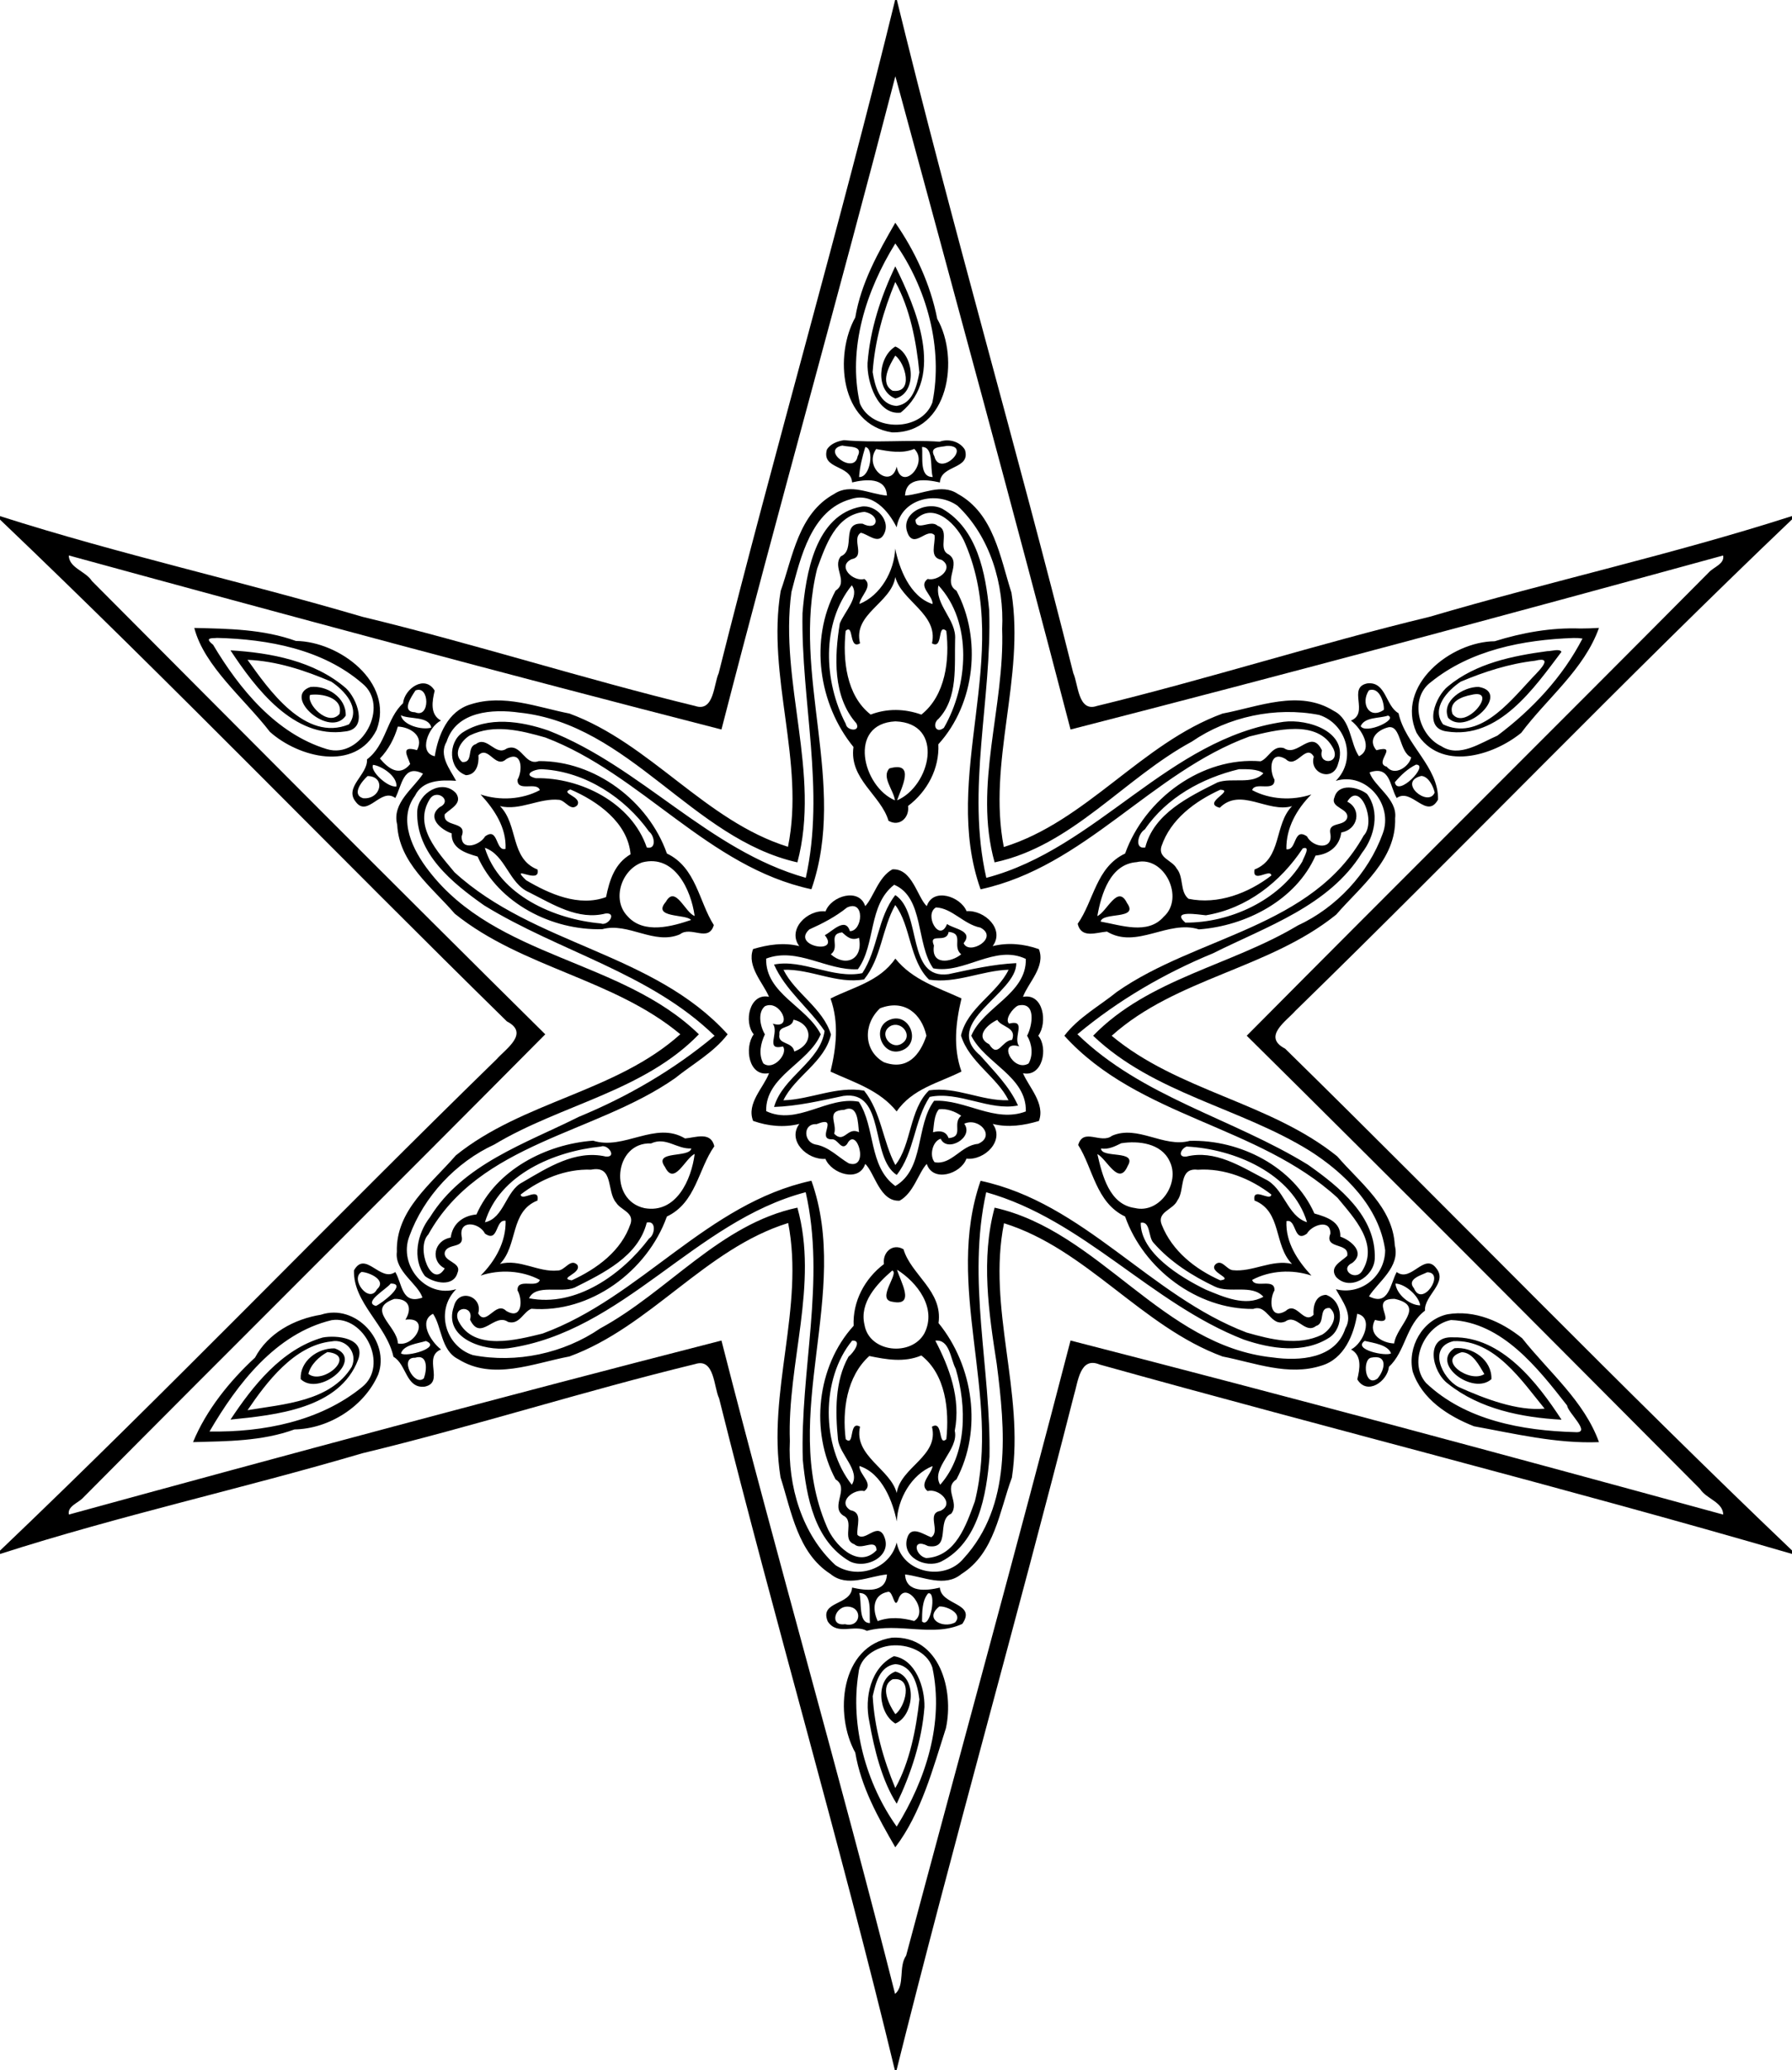
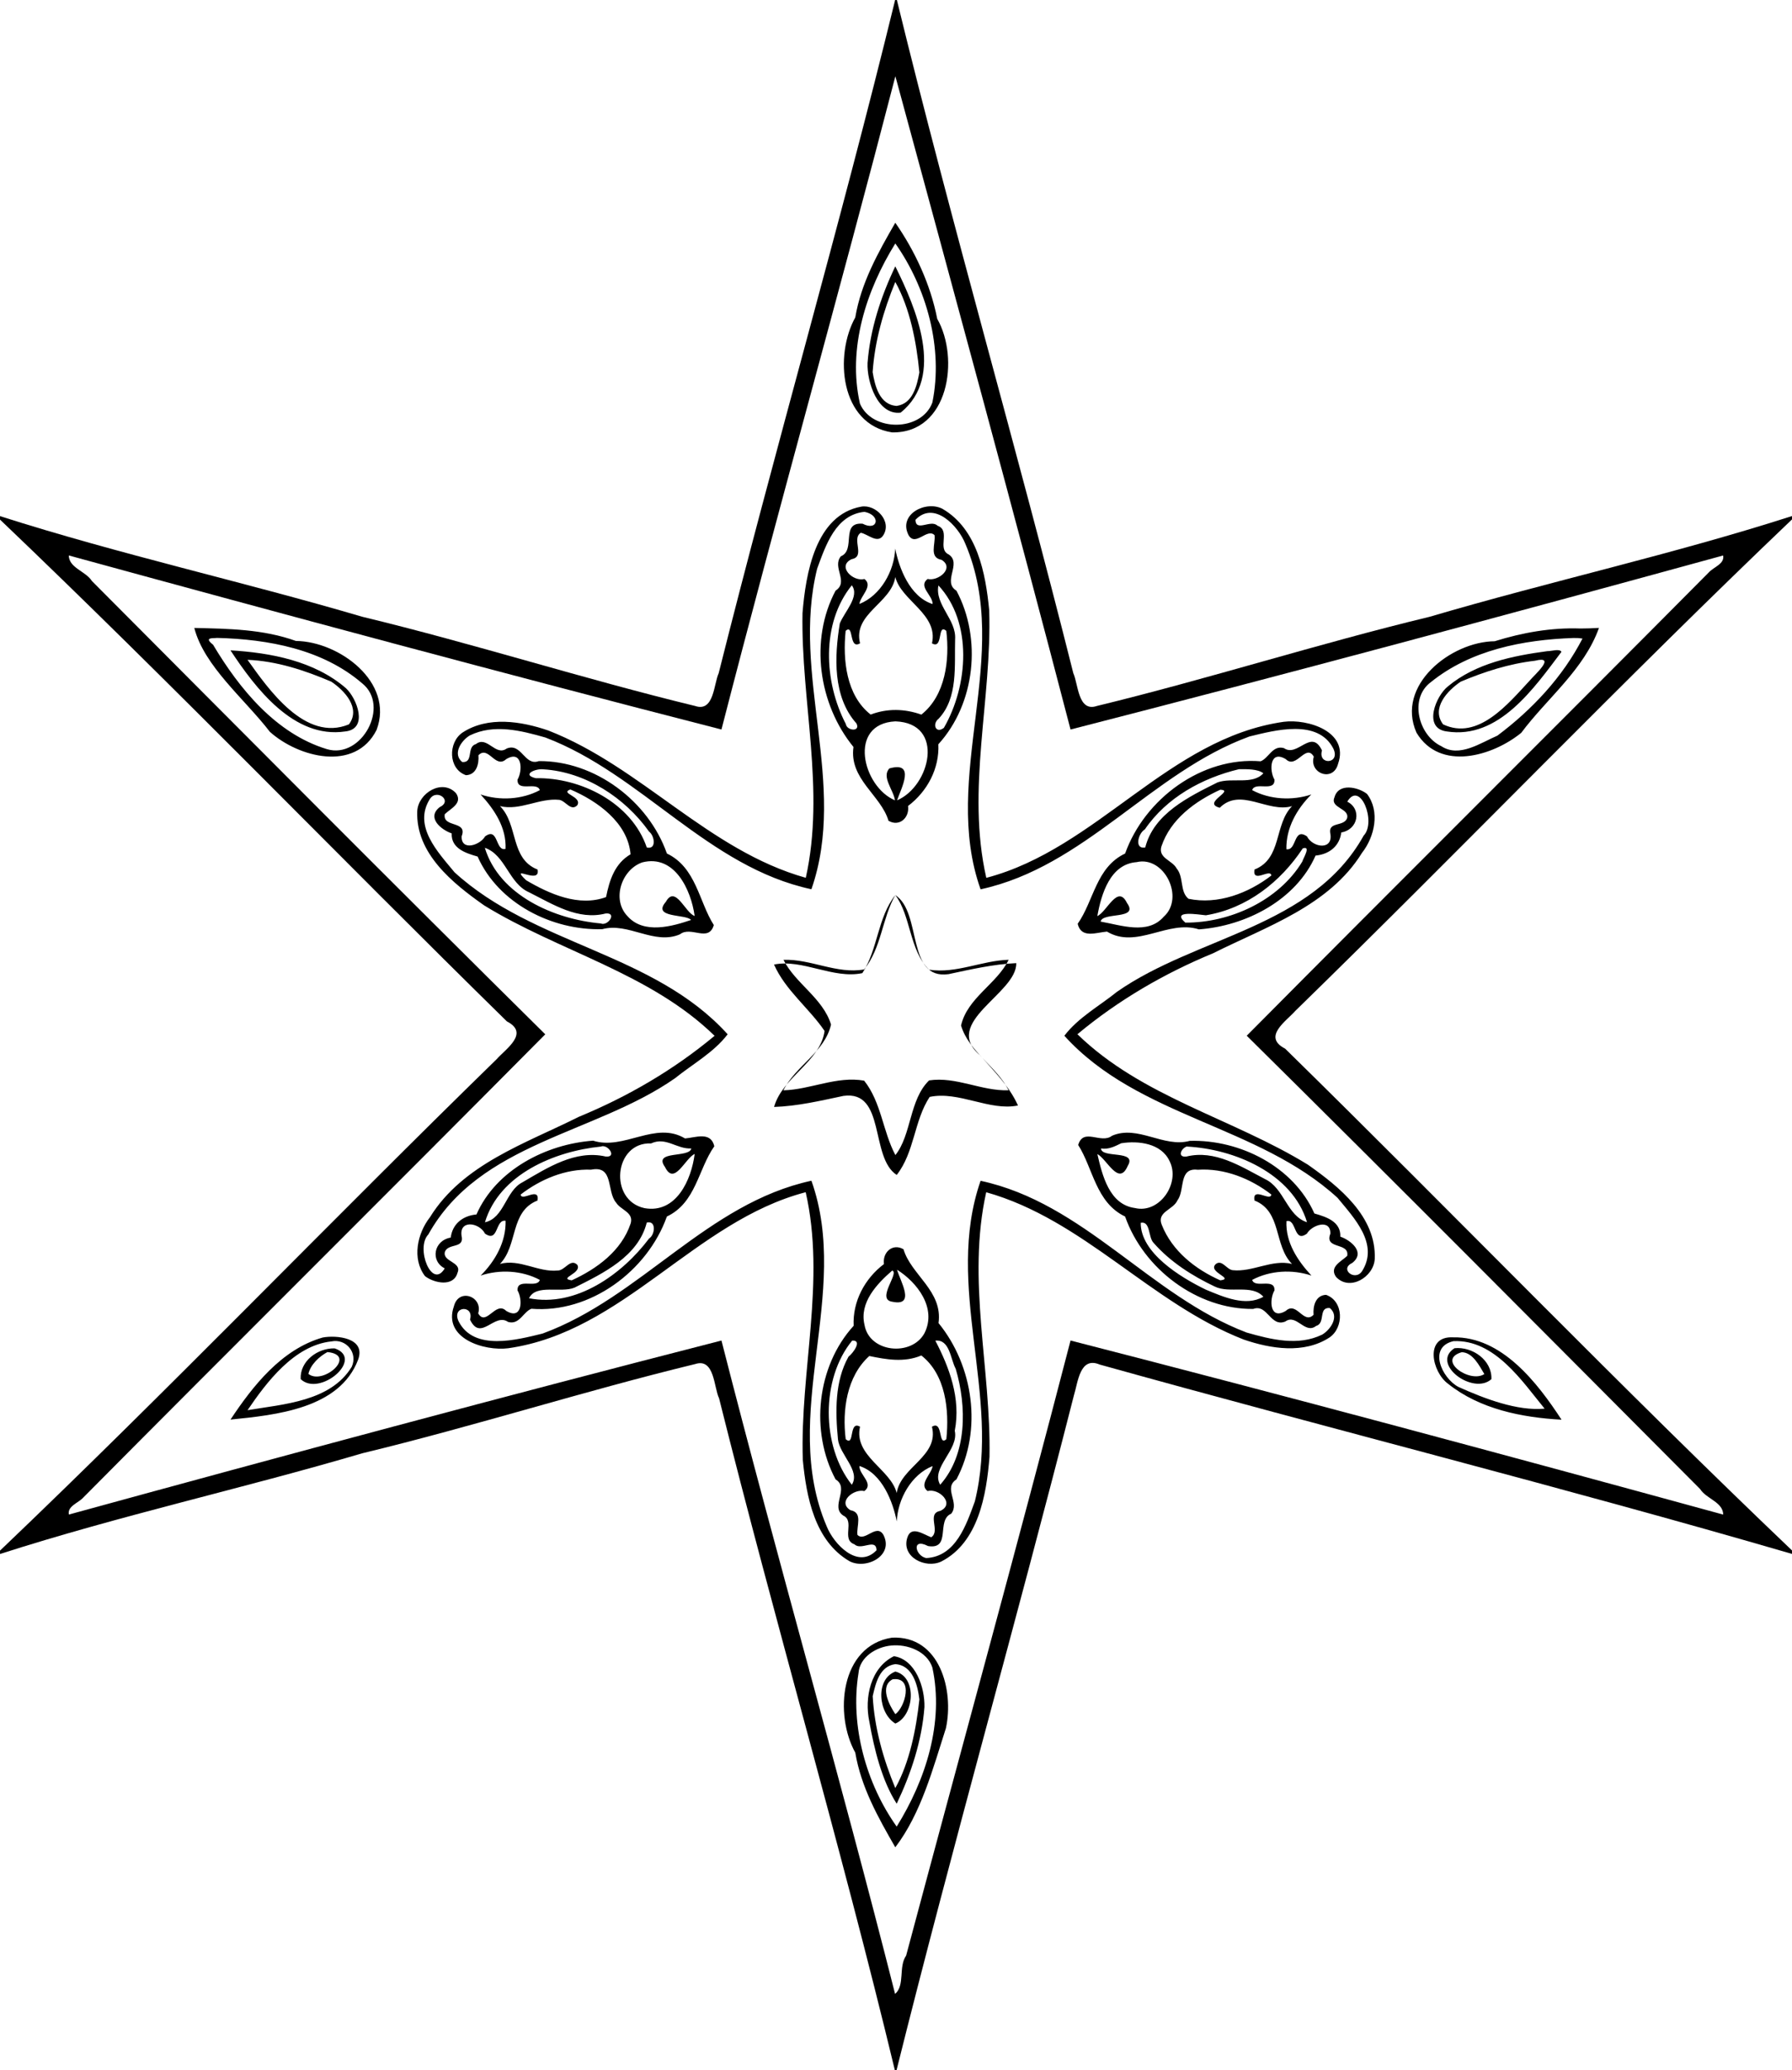
<svg xmlns="http://www.w3.org/2000/svg" width="943pt" height="1452" viewBox="0 0 943 1089">
  <path d="M471.04 0h.92c28.96 118.59 63.14 235.72 92.85 354.17 2.62 5.68 2.43 20.61 12.39 17.23 58.8-14.28 116.35-32.75 175.14-46.93 63.24-18.63 127.84-32.79 190.66-52.99v1.77c-88.5 84.38-173.58 172.97-261.29 258.48-5.03 5.66-17.5 13.71-5.43 19.95 89.3 87.57 176.35 177.81 266.72 263.97v1.83c-120.85-35.2-242.99-65.78-364.31-99.62-10.49-4.44-11.41 9.34-13.58 16.26C534.92 852.71 501.4 970.45 471.8 1089h-.92c-28.53-118.41-62.96-235.18-92.48-353.38-2.8-5.73-2.33-21.39-12.6-18.02-58.81 14.28-116.35 32.75-175.14 46.93C127.42 783.16 62.82 797.32 0 817.52v-1.77c88.5-84.38 173.58-172.97 261.29-258.48 5.03-5.66 17.49-13.71 5.43-19.95C177.42 449.74 90.36 359.51 0 273.34v-1.82c62.85 20.1 127.41 34.34 190.66 52.95 58.79 14.18 116.33 32.65 175.14 46.93 9.96 3.38 9.77-11.55 12.39-17.23C407.9 235.72 442.08 118.59 471.04 0m.13 40.1c-29.6 114.37-61.98 228.9-91.52 343.68-114.58-29.41-229.44-60.35-343.45-91.57.07 6.58 8.92 8.27 12.16 13.44 79.35 79.67 158.6 159.42 238.57 238.48-80.78 81.42-162.27 162.24-243.08 243.67-2.55 2.88-8.52 4.52-7.61 8.97 113.76-31.21 228.89-62.18 343.41-91.55 29.31 114.81 62.31 229.01 91.37 343.75 5.34-4.66 1.66-14.17 5.81-20.18 28.83-107.87 58.48-215.46 86.52-323.57 114.58 29.41 229.44 60.35 343.45 91.57-.07-6.59-8.92-8.28-12.16-13.44-79.35-79.67-158.6-159.42-238.57-238.48 80.78-81.42 162.27-162.24 243.08-243.67 2.54-2.88 8.51-4.53 7.61-8.97-113.76 31.21-228.89 62.18-343.41 91.55-29.81-114.45-61.56-230.81-92.18-343.68z" />
  <path d="M471.13 117.18c10.21 14.65 18.53 32.37 22.06 50.55 11.83 20.64 6.2 60.23-23.74 59.75-27.44-4.22-30.46-40.62-19.38-60.49 3.05-18.17 12.01-34.14 21.06-49.81m.01 10.9c-15.37 24.75-25.2 55.18-18.62 84.23 6.29 14.98 32.46 14.88 38.12-.57 5.86-28.64-3.11-60.46-19.5-83.66z" />
  <path d="M471.13 140.11c10.67 21.54 26.51 57.92 2.81 76.96-12.03 1.51-17.84-16.13-17.41-26.14 1.35-17.72 6.99-34.85 14.6-50.82m0 8.23c-6.25 15.15-10.82 31.14-11.92 47.43 1.19 7.29 3.68 17.25 12.65 17.77 8.49-1.2 10.63-10.54 11.94-17.6-1.55-16.15-5.01-33.93-12.67-47.6z" />
-   <path d="M471.15 182.3c9.92 4.01 11.69 24.5.01 27.34-10.72-4.11-9.02-22.02-.01-27.34m-.02 4.78c-3.11 5.02-8.35 14.54-1.45 18.47 11.24 1.57 6.8-14.41 1.45-18.47zM444.15 231.56c16.53 1.56 33.91-.33 50.32.81 4.67-1.74 10.78-.13 13.32 4.3 3.11 10.42-12.75 7.72-13.19 17.14-7.15-1.59-17.82-3.1-18.33 6.9 9.09-.58 19.21-6.63 27.77-.87 18.94 10.39 22.25 33.39 28.22 51.97 7.15 44.79-12.69 89.13-4.03 133.79 43.58-13.52 72.36-54.55 115.12-70.21 19.07-3.58 40.28-12.84 58.54-1.39 9.18 4.57 8.58 17.11 13.24 23.84 7.69-3.81 1.45-14.36-4.22-18.77 9.84-3.93-2.11-17.46 8.65-19.56 9.91-1.05 9.47 11.82 16.38 15.7 3.71 16.83 21.19 28.25 20.79 45.44-5.98 10.8-13.87-6.45-21.74-.84-3.74-6.12-3.23-17.34-14.29-13.46 2.31 7.31 14.73 13.88 13.46 24.05.64 21.89-18.13 35.82-31.01 50.75-35.37 28.56-84.27 33.33-118.15 63.75 35.02 29.21 83.23 34.88 118.69 63.42 12.06 14.04 29.31 26.7 30.29 46.84 2.96 11.42-8.87 19.26-13.58 26.82 10.49 5.42 11.18-6.59 14.59-12.79 7.58 5.75 14.53-10.51 20.82-1.99 6.26 7.72-6.47 14.25-5.94 22.31-10.05 7.53-10.25 21.51-18.96 29.51-.8 7.73-11.48 15.23-16.66 6.64 1.3-5.44 2.62-12.49-3.28-15.73 6.51-3.24 12.11-16.86 3.24-18.78-1.75 11.13-6.91 23.74-18.78 27.27-17.48 5.65-35.05-1.47-52.08-4.8-42.68-15.72-71.49-56.55-115.01-70.1-8.94 44.6 10.87 89.05 4.15 133.83-6.58 17.63-9.01 39.7-26.54 50.7-8.8 7.24-19.98 1.37-29.67.24.45 9.78 11.31 8.57 18.31 6.92.62 9.48 19.52 7.92 11.79 19.09-15.38 7.14-33.56-.94-50.21 3.66-6.58-3.64-15.54 2.68-20.57-4.93-4.62-10.94 12.36-8.26 12.8-17.84 7.15 1.59 17.81 3.1 18.33-6.9-9.73.94-20.85 7.02-29.66-.22-17.29-11.04-20.58-32.94-26.33-50.88-7.16-44.79 12.69-89.13 4.03-133.79-43.58 13.52-72.36 54.55-115.12 70.21-19.07 3.58-40.28 12.84-58.54 1.39-9.18-4.57-8.59-17.12-13.24-23.84-7.69 3.8-1.45 14.36 4.22 18.77-9.84 3.93 2.11 17.46-8.65 19.56-9.91 1.05-9.47-11.82-16.38-15.7-3.71-16.83-21.19-28.25-20.79-45.44 5.98-10.8 13.87 6.45 21.74.84 3.74 6.12 3.23 17.33 14.29 13.46-2.31-7.31-14.73-13.89-13.46-24.05-.65-21.89 18.13-35.82 31.01-50.75 35.36-28.56 84.27-33.33 118.15-63.75-35.02-29.21-83.23-34.88-118.69-63.42-12.06-14.04-29.31-26.7-30.29-46.84-2.97-11.42 8.86-19.26 13.58-26.82-10.49-5.42-11.18 6.58-14.59 12.79-7.58-5.75-14.53 10.51-20.82 1.99-6.26-7.72 6.46-14.26 5.94-22.31 10.05-7.53 10.25-21.51 18.96-29.51.79-7.73 11.48-15.24 16.66-6.64-1.31 5.43-2.62 12.49 3.28 15.73-6.51 3.24-12.12 16.86-3.24 18.78 1.75-11.14 6.91-23.74 18.78-27.27 17.48-5.65 35.05 1.46 52.08 4.8 42.68 15.72 71.49 56.55 115.01 70.1 9.1-44.82-11.34-89.65-3.85-134.56 6.4-18.07 9.37-40.8 28.15-51.06 8.55-5.78 18.7.08 27.76.85-.45-9.78-11.31-8.58-18.31-6.92-.57-9.45-16.22-6.64-13.28-17.24 1.85-3.13 5.61-4.45 9.02-4.99m-.93 2.84c-11.53 2.35 6.37 15.69 8.07 5.71 3.08-5.86-4.39-4.77-8.07-5.71m55.12.16c-3.56.79-9.51.25-6.62 5.56 2.72 11.18 20.33-5.89 6.62-5.56m-43 .61c-1.56 5.14-2.91 10.4-3.26 15.79 6.06.36 8.1-15.22 3.26-15.79m29.87-.02c.54 5.21-1.54 15.94 5.63 15.79-1.5-4.59.66-15.88-5.63-15.79m-24.16 1.09c-6.88 9.82 7.98 21.52 10.8 9.23 2.59 13.71 17.17-1.69 9.26-9.3-6.57 2.68-13.33 1.27-20.06.07m-13.57 26.41c-20.48 5.78-26.2 30.52-31.01 48.81-6.49 47.44 15.61 95.37 3.14 142.22-55.3-12.37-88.24-72.73-146.32-78.8-14.03-1.99-33.12-.76-38.26 15.27-4.29 7.24 1.64 14.37 4.98 20.61-7.93-.5-17.63-.46-21.63 7.87-9.26 12.58-1.08 28.82 7.37 39.63 35.58 46.09 101.37 46.38 142.02 85.86-29.09 30-72.69 36.99-107.66 57.99-20.22 9.31-37.17 27.38-44.74 48.37-5.72 15.12 8.56 32.62 24.72 27.72-11.12 10.99-5.86 29.98 8.76 34.69 22.88 4.44 47.76-.87 66.99-14.04 35.62-19.27 63.07-54.93 103.77-63.53 11.31 40.42-5.42 81.73-3.96 122.77-1.15 23.5 6.33 49.15 24.04 65.34 11.84 7.77 28.79 1.82 32.15-11.95 3.09 16.13 25.1 20.55 35.14 8.49 25.67-27.92 21.96-67.83 17.52-102.52-4.24-27.11-8.37-55.34-1.11-82.13 55.3 12.37 88.24 72.73 146.32 78.8 14.03 1.99 33.12.76 38.26-15.27 4.28-7.25-1.65-14.37-4.98-20.61 13.37 3.35 25.83-7 25.92-20.53-3.07-22.66-21.12-40.43-39.47-52.15-36.74-22.88-82.22-30.18-114.21-60.68 29.09-30 72.69-36.99 107.66-57.99 20.22-9.31 37.17-27.38 44.74-48.37 5.72-15.12-8.56-32.62-24.72-27.72 11.12-10.99 5.86-29.99-8.76-34.69-22.88-4.44-47.76.87-66.99 14.04-35.62 19.27-63.07 54.93-103.77 63.53-11.31-40.42 5.42-81.73 3.96-122.77 1.17-23.28-6.23-48.61-23.5-64.87-11.05-7.93-29.6-3.71-32.01 11.37-4.15-8.34-12.6-18.82-24.36-14.76M218.64 363.23c-2.28 3.43-7.64 11.27-.22 11.48 8.03 3.5 7.67-14.54.22-11.48m501.72-.06c-4.54 6.79.13 15.59 7.85 10.26.35-3.18-2.13-12.39-7.85-10.26m-509.44 13.08c1.09 5.23 10.96 7.97 16.03 6.55-1.27-6.29-11.7-4.21-16.03-6.55m519.49.21c-4.63 1.59-12.18.58-14.39 5.57 2.76 4.39 19.83-3.52 14.39-5.57m-521.06 5.78c-1.84 6.28-4.88 12.05-9.42 16.8 4.24 5.07 10.2 9.94 15.92 2.9-1.37-4.3-5.37-9.85 3.6-7.31 3.99-7.58-3.78-12.19-10.1-12.39m521.38.34c-5.91 1.36-11.25 6.41-6.45 12.09 12.36-3.19-1.82 6.75 5.47 8.68 4.24 5.4 11.97-.34 12.85-4.95-6.36-2.83-5.25-16.84-11.87-15.82m-534.38 19.79c-1.93 2.95 7.51 12.04 12.27 11.39.44-5.56-7.89-10.85-12.27-11.39m548.75-.1c-4.37 2.16-7.98 5.55-11.08 9.25 1.35 8.15 18.46-9.45 11.08-9.25m-551.66 5.99c-2.83 2.53-8.67 9.63-2.44 11.66 9.48.91 12.29-11.5 2.44-11.66m554.47-.05c-12.86 3.15 3.76 16.87 7.06 8.72-.75-3.4-3.41-8.6-7.06-8.72M190.25 669.15c-6.21 3.63 4.03 17.1 8.13 9.11 5.42-4.78-4.28-9.02-8.13-9.11m560.83.15c-3.15 1.56-11.1 3.59-6.99 8.46 4.3 10.39 16.7-8.3 6.99-8.46m-545.51 5.95c-1.97 2.85-14.72 9.87-7.78 11.77 2.85-1.13 16.99-11.9 7.78-11.77m528.75-.01c.51 5.55 7.36 11.46 13.04 11.48-.73-4.93-7.81-11.29-13.04-11.48m-526.86 8.1c-15.31 5.41 1.61 14.14 1.92 23.4 9.04 2.1 17.46-14.32 3.94-12.47 3.55-5.61 2.22-11.24-5.86-10.93m526.47-.03c-14.82-.28 3.4 14.68-10.39 11.06-3.99 7.57 3.79 12.18 10.11 12.39 1.31-9.67 16.95-19.66.28-23.45m-509.82 22.17c-4.38 1.34-11.68 2.01-13.11 6.49 2.52 2.26 21.83-3.13 13.11-6.49m494.03-.07c-6.62 4.59 11.33 8.3 13.86 6.56-1.66-4.56-9.21-5.43-13.86-6.56m-499.72 8.88c-8.55-.41-.56 15.39 4.61 10.84 1.61-4.26 2.32-13.01-4.61-10.84m503.08-.04c-4.69.9-3.33 15.93 3.41 10.94 4.08-4.87 5.37-12.79-3.41-10.94M467.34 837.42c-8.13 1.45-8.33 9.39-5.45 15.41 6.28-2.37 12.78-1.79 19.18-.06 8.24-5.11-4.71-22.41-8.4-11.21-2.05 5.65-2.64-4.73-5.33-4.14m-15.18.64c1.49 4.58-.67 15.87 5.63 15.79-.54-5.21 1.53-15.95-5.63-15.79m36.24.18c-3.23 3.77-3.15 9.86-3.21 14.78 4.5 4.16 7.9-16.15 3.21-14.78m-41.46 7.04c-7.5-1.13-11 10.41-2.27 9.17 8.03 2.09 9.54-8.15 2.27-9.17m47.37-.16c-8.26 6.53 1.68 11.8 8.22 8.47 4.48-4.66-4.33-8.73-8.22-8.47z" />
  <path d="M453.36 266.5c7.65-1.19 16.12 7.75 11.43 15.12-3 4.69-8.09-.69-11.82-1.34-5.09 3.25 2.66 12.52-4.8 13.88-7.91 3.68.69 12.08 6.71 10.42 4.84 3.72-2.19 8.96-2.63 13.15 11.17-4.45 18.35-17.32 18.84-29.12 1.99 10.13 7.65 25.35 19.66 29.16.13-4.65-7.79-9.22-2.62-13.19 5.53 1.38 14.36-5.7 7.37-10.05-6.78-1.21-3.11-8.39-3.71-12.99-3.91-3.96-9.95 6.22-13.65.04-5.7-10.97 9.05-18.49 17.83-13.89 18.35 10.67 22.69 33.88 24.57 53.32 1.52 47.03-12.16 94.09-1.52 140.8 58.32-15.26 95.84-73.45 156.53-82.09 12.59-1.62 34.52 5.12 28.6 22.04-2.48 9.9-15.42 5.21-12.79-3.7-4.22-7.2-9.19 6.82-14.74 1.31-8.53-5.09-8.74 6.05-5.97 10.75.37 6.86-10.34.8-11.72 5.56 9.39 5 21.05 5.6 31.13 2.28-7.65 7.62-13.39 17.71-13.12 28.8 5.56.96 3.59-11.73 10.82-6.76 3.11 6.1 14.29 7.53 12.2-1.99-.76-5.72 7.08-3.12 8.88-7.45 1.59-5.42-9.12-5.35-6.6-11.12 2.09-7.65 12.32-5.47 17.1-1.79 6.99 9.16 4.06 22.5-2.61 31.01-17.32 27.98-50.4 38.8-78.3 52.8-25.82 10.64-50.05 24.77-71.46 42.63 33.97 33.1 81.65 44.24 121.29 68.63 16.52 11.64 36.06 27.31 35.17 49.58-.53 9.56-13.22 17.18-20.38 9.44-3.67-5.31 2.67-8 5.9-11.06 1.25-7.33-12.22-3.2-8.87-11.66.24-7.93-9.7-4.67-12.35-.03-7.11 5.2-5.34-8.08-10.76-6.57-.55 11.15 5.89 20.8 13.14 28.63-10.09-3.36-21.77-2.73-31.18 2.27 1.38 4.73 12.09-1.3 11.72 5.56-2.77 4.7-2.56 15.84 5.97 10.75 5.74-5.29 9.34 7.41 14.62 2.04-.38-4.53 1.02-10.28 6.57-10.48 9.35 3.25 9.51 17.25 1.76 22.46-13.42 8.72-30.85 5.95-45.16 1.03-48.91-19.1-84.21-63.08-135.44-77.47-10.3 46.28 2.58 92.72 1.73 139.25-1.59 19.86-5.81 45.03-25.39 55.03-8.29 3.92-21.27-2.37-17.8-12.73 2.08-6.38 8.62-1.43 12.52-.04 5.08-3.26-2.66-12.52 4.8-13.88 7.91-3.69-.69-12.08-6.71-10.42-4.84-3.71 2.18-8.98 2.63-13.15-11.17 4.45-18.35 17.32-18.84 29.12-1.99-10.13-7.65-25.35-19.66-29.16-.14 4.65 7.78 9.21 2.62 13.19-5.53-1.38-14.37 5.69-7.37 10.05 6.78 1.21 3.1 8.38 3.71 12.99 3.91 3.95 9.95-6.23 13.65-.04 5.7 10.97-9.05 18.49-17.83 13.89-18.35-10.67-22.7-33.88-24.57-53.32-1.52-47.04 12.16-94.09 1.52-140.8-58.32 15.26-95.84 73.45-156.53 82.09-12.59 1.62-34.52-5.12-28.6-22.04 2.47-9.9 15.42-5.22 12.79 3.7 4.22 7.2 9.19-6.82 14.74-1.31 8.53 5.09 8.74-6.05 5.97-10.75-.37-6.86 10.31-.83 11.72-5.56-9.4-5-21.06-5.61-31.13-2.28 7.64-7.62 13.39-17.71 13.12-28.8-5.56-.96-3.59 11.72-10.82 6.76-3.12-6.12-14.29-7.53-12.2 1.99.76 5.72-7.09 3.12-8.88 7.45-1.59 5.42 9.11 5.34 6.6 11.12-2.1 7.65-12.32 5.47-17.1 1.79-6.99-9.16-4.06-22.5 2.61-31.01 17.32-27.98 50.4-38.8 78.3-52.8 25.82-10.64 50.05-24.77 71.46-42.63-33.97-33.1-81.65-44.24-121.29-68.63-16.52-11.64-36.06-27.31-35.17-49.58.53-9.56 13.22-17.18 20.38-9.44 3.67 5.31-2.68 7.98-5.9 11.06-1.25 7.33 12.21 3.2 8.87 11.66-.25 7.93 9.7 4.67 12.35.03 7.1-5.21 5.34 8.08 10.76 6.57.55-11.16-5.9-20.8-13.14-28.63 10.08 3.35 21.77 2.73 31.18-2.27-1.41-4.76-12.09 1.3-11.72-5.56 2.77-4.7 2.56-15.84-5.97-10.75-5.75 5.29-9.34-7.42-14.62-2.04.37 4.53-1.02 10.28-6.57 10.48-9.36-3.26-9.51-17.25-1.76-22.46 13.42-8.72 30.85-5.95 45.16-1.03 48.91 19.1 84.21 63.08 135.44 77.47 10.3-46.28-2.58-92.72-1.73-139.25 1.68-20.52 6.69-51.71 31.06-56.04m1.54 2.77c-15.14 1.54-20.41 17.7-24.89 29.88-13.84 55.73 16.23 113.3-3.02 168.66-54.44-11.66-89.21-60.53-140-79.83-12.82-3.65-27.1-7.3-39.83-1.05-4.44 2.7-9.15 9.64-3.94 13.95 6.23.53 2.09-8.01 7.24-9.44 5.88-4.59 10.29 6.62 16.16 2.35 7.84-3.23 9.37 9.41 16.91 6.61 29.51-.28 57.72 21.04 67.41 48.61 15.43 7.34 16.89 25.51 24.69 37.64-2.75 9.36-12.03.27-17.82 4.87-13.67 5.83-27.07-6.46-40.9-2.7-26.45.73-54.64-13.56-65.58-38.21-6.41-1.82-13.98-4.31-13.64-12.18-5.58-1.92-13.42-8.31-6.26-13.85 6.93-3.27-1.58-9.88-5.21-4.27-9.01 14.31 4.29 28.03 12.93 38.54 41.91 38.39 104.83 42.28 143.76 85.26-7.37 9.64-18.42 15.63-27.69 23.12-42.04 29.4-102.81 33.68-129.83 82.19-6.83 7.1 1.87 29.26 8.64 17.84-7.65-3.83-5.86-14.65 3.16-16.2.85-6.98 6.07-11.47 13.53-12.16 10.29-23.42 36.59-37.01 61.37-38.82 16.36 5.21 32.72-10.57 48.39-1.17 5.6-.46 13.53-3.84 15.42 4.1-8.56 12.13-9.64 29.72-24.97 36.97-10.22 28.68-40.34 51.05-71.31 48.52-4.32 1.68-6.29 8.65-12.27 6.93-7.24-5.05-14.37 10.65-20.01-1.22 2.32-7.88-9.98-7.3-5.95 1.04 8.14 15.7 30.68 9.57 44.1 6.31 51.6-18.87 86.55-68.53 141.5-80.41 21.1 59.34-16.98 123.36 8.03 181.8 3.71 9.33 16.43 22.86 26.24 12.59-.2-6.63-8.07.37-11.59-3.1-7.2-2.47.43-12.3-5.98-15.17-6.98-4.78 3.63-14.32-3.99-19.01-13.48-25.16-9.93-59.49 9.51-80.8-.6-12.83 5.86-24.85 15.94-32.46-.83-6.23 4.6-11.13 10.3-7.79 3.96 13.47 20.79 21.94 18.43 38.82 18.41 22.57 23.19 56.33 9.42 82.24-7.17 4.7 1.96 12.19-2.76 18.06-8.05 3.37.24 18.99-12.18 17.01-8.91-4.59-6.71 5.2-.96 6.32 15.59-.79 21.08-17.5 25.59-29.81 13.84-55.73-16.24-113.3 3.02-168.66 54.44 11.66 89.2 60.53 140 79.83 12.82 3.64 27.1 7.3 39.83 1.05 4.44-2.7 9.14-9.65 3.94-13.95-6.24-.53-2.09 8.01-7.24 9.44-5.88 4.58-10.29-6.62-16.16-2.35-7.84 3.22-9.37-9.41-16.91-6.61-29.51.28-57.72-21.04-67.41-48.61-15.43-7.34-16.89-25.51-24.69-37.64 2.75-9.36 12.03-.28 17.82-4.87 13.67-5.83 27.07 6.46 40.9 2.7 26.45-.74 54.64 13.56 65.58 38.21 6.4 1.82 13.98 4.3 13.64 12.18 5.58 1.92 13.41 8.31 6.26 13.85-6.94 3.27 1.58 9.88 5.21 4.27 9-14.31-4.29-28.03-12.93-38.54-41.91-38.39-104.83-42.28-143.76-85.26 7.36-9.64 18.42-15.63 27.69-23.12 42.04-29.4 102.81-33.68 129.83-82.19 6.82-7.11-1.87-29.26-8.64-17.84 7.65 3.82 5.86 14.65-3.16 16.2-.85 6.98-6.08 11.46-13.53 12.16-10.29 23.42-36.59 37.01-61.37 38.82-16.36-5.21-32.72 10.57-48.39 1.17-5.61.45-13.53 3.84-15.42-4.1 8.55-12.13 9.64-29.72 24.97-36.97 10.22-28.68 40.34-51.05 71.31-48.52 4.32-1.68 6.29-8.65 12.27-6.93 7.24 5.05 14.36-10.66 20.01 1.22-2.32 7.88 9.98 7.3 5.95-1.04-8.14-15.7-30.68-9.57-44.1-6.31-51.6 18.87-86.55 68.53-141.5 80.41-21.1-59.34 16.98-123.36-8.03-181.8-3.71-9.33-16.43-22.86-26.24-12.59.19 6.62 8.07-.38 11.59 3.1 7.19 2.47-.44 12.29 5.98 15.17 6.97 4.78-3.64 14.32 3.99 19.01 13.48 25.16 9.93 59.49-9.51 80.8.6 12.83-5.86 24.85-15.94 32.46.83 6.22-4.6 11.12-10.3 7.79-3.96-13.48-20.8-21.94-18.43-38.82-18.42-22.57-23.19-56.33-9.42-82.24 7.17-4.7-1.97-12.2 2.76-18.06 8.14-3.27-.42-18.1 11.47-17.15 8.19 4.23 9.76-4.57.97-6.25m16.24 34.27c-2.09 13.8-22.43 19.27-18.56 34.89-6.04 3.62-3.11-10.66-7.58-6.53-1.58 15.3.33 33.98 13.17 44.02 8.7-3.32 17.91-3.11 26.67.02 12.72-10.08 14.95-28.76 13.13-44.03-4.9-4.34-1.47 10.02-7.54 6.54 3.46-15.39-16.23-22.39-19.29-34.91m-22.9 4.37c-16.2 20.04-14.74 50.71-3.13 73.01.5 3.53 7.81 4.28 5.59-.32-12.53-14.01-11.63-35.14-8.77-52.64 2.43-6.08 10.66-14.22 6.31-20.05m45.58.06c-1.98 10.2 9.52 17.93 8.78 28.36-.4 13.85 1.65 30.74-8.65 41.75-3.56 2.72-1.57 8.2 2.76 4.8 12.88-22.38 15.18-55.49-2.89-74.91m-22.65 71.52c-25.23 1.23-17.34 34.32-.22 41.54-.7-5.36-7.22-12.32-2.92-16.79 13.97-3.91 6.23 10.44 4.02 16.79 17.48-7.36 25.51-40.64-.88-41.54m-185.14 25.24c-4.12-.57-11.81 2.8-4.16 4.65 23.8-.48 50.54 13.07 58.48 36.46 5.23 1.25 4.15-6.14 1.21-8.35-12.71-17.89-33.54-31.4-55.53-32.76m365.98-.08c-19.4 4.64-38.14 14.9-49.58 31.69-3.49 2-5.71 10.54.22 9.51 4.49-17.85 22.93-26.68 38.05-34.25 7.55-2.73 18.46 1.46 24.11-4.8-3.04-2.34-8.66-2.15-12.8-2.15m-351.87 10.66c-5.83 2.11 6.42 3.67 3.63 8.33-3.4 3.4-6.09-2.37-9.48-2.86-10.57-1.08-20.58 5.86-31.18 3.31 9.73 9.75 5.21 27.61 19.77 33.36 1.72 8.42-15.37-3.36-6.06 5.6 12.39 7.31 27.87 14.14 42.1 8.88 1.79-8.91 4.56-17.65 12.9-22.52-1.44-16.59-17.33-27.96-31.68-34.1m342.01.13c-13.3 6.09-26.17 15.51-30.99 29.84-1.84 6.2 5.72 7.24 8.01 11.59 3.88 4.56 1.58 12.2 6.25 15.96 15.44 3.22 31.48-2.93 43.6-12.25-.44-3.94-10.08 4.44-8.89-3.13 14.64-5.8 10.21-23.6 19.78-33.36-12.72 3.76-27.07-10.09-38.05.85-9.69-2.55 8.19-9.09.29-9.5m-387.02 30.57c7.57 25.01 36.65 37.63 61.01 39.79 3.77 1.59 8.77-5.84 2.55-5.23-14.54 3.71-27.73-4.85-40.16-11.09-10.89-4.7-12.39-19.67-23.4-23.47m430.4.32c-11.68 17.66-29.42 31.65-50.98 35.18-3.61-.32-18.63-2.94-10.8 3.86 23.41.15 49.13-11.54 61.54-32.1.65-2.1 4.73-8.5.24-6.94m-347.56 7.35c-10.93 3.8-16.17 19.52-7.84 28.21 8.65 9.93 24.08 5.27 33.51 2.09-2.41-3.22-20.77-.86-13.27-9.53 5.04-9.12 10.14 5.73 15.17 7.42-1.91-13.83-10.6-32.52-27.57-28.19m260.14-.13c-13.91 1.02-18.59 16.78-20.67 28.38 5.04-2.23 10.71-16.98 15.61-6.88 6.48 8.97-12.89 4.58-13.88 9.78 10.65 1.84 24.81 7.12 33.19-2.55 11.16-9.89.42-32.17-14.25-28.73M342.63 601.52c-19.56-.79-22.48 29.98-3.45 34.06 16.66 2.94 24.63-14.87 26.38-28.51-5.04 2.22-10.71 16.98-15.61 6.88-6.49-8.96 12.91-4.59 13.84-9.79-7.57.51-13.29-6.27-21.16-2.64m247.38-.08c-3.33 1.63-6.7 3.39-10.62 2.74.19 5.41 19.23.55 14.06 9.16-4.74 10.98-10.91-3.55-15.99-6.21 2.58 11.14 6.27 26.57 19.75 28.38 13.02 3.16 24.15-13.24 18.21-24.76-4.38-9.3-16.31-10.76-25.41-9.31m-273.87 1.75c-24.32 2.45-53.39 14.59-60.95 39.82 10.14-2.14 10.85-16.59 19.79-21.06 13.13-7.65 27.77-17.17 43.71-13.54 6.24.65 1.23-6.77-2.55-5.22m308.26-.02c-3.06 1.18-4.89 5.8-.09 5.26 15.01-3.71 28.67 5.22 41.39 11.87 10.1 4.71 11.57 19.41 22.09 22.68-7.75-25.76-38.32-38.57-63.39-39.81m-313.36 12.17c-13.43-.52-26.61 5.03-37.06 13.08.44 3.94 10.08-4.44 8.89 3.13-14.64 5.8-10.21 23.6-19.78 33.36 10.42-2.79 20.02 4.47 30.32 3.48 3.91.1 6.66-6.59 10.36-3.02 2.67 4.53-10.33 7.1-2.92 8.19 13.3-6.09 26.17-15.51 30.99-29.84 1.85-5.94-5.15-7.09-7.59-11-5.21-5.99-1.02-19.83-13.21-17.38m319.22.04c-10.25-1.22-6.55 10.74-10.69 16.15-2.19 4.97-11.07 5.98-8.2 12.87 5.44 13.7 17.55 23.29 30.78 29.16 7.78-.95-7.07-4.38-2.31-8.63 3.3-2.44 5.61 2.95 8.87 3.29 10.57 1.08 20.58-5.86 31.18-3.31-9.73-9.75-5.21-27.62-19.77-33.36-1.17-7.56 8.46.81 8.9-3.13-10.89-8.42-24.76-13.99-38.76-13.04m-289.91 27.77c-4.49 17.85-22.94 26.68-38.05 34.25-7.24 2.96-20.31-2.04-23.91 5.58 24.62 4.9 48.97-12.53 63.17-31.42 3.2-2.05 3.9-9.64-1.21-8.41m259.93.13c-.13 15.69 20.51 28.51 34.26 35.17 9.34 3.86 20.96 9.07 30.28 3.74-6.11-6.78-17.69-1.53-25.55-5.35-11.9-5.63-23.46-13-32.19-22.96-2.92-2.8-1.57-11.65-6.8-10.6m-130.77 25.13c-8.12 7.04-17.37 16.85-14.59 28.54 2.48 14.7 24.83 16.85 31.58 4.37 6.59-13.21-3.86-26.69-14.45-33.35 1.55 5.73 10.04 19.48-2.49 16.85-8.73-1.21 3.9-15.13-.05-16.41m-21.07 36.84c-16.47 20.04-16.34 55.45-.2 75.84 4.72-7.29-6.44-15.87-7.28-23.89-1.38-14.51-1.75-30.52 5.57-43.52 2.34-1.73 7.5-8.75 1.91-8.43m43.76.04c7.25 13.87 13.55 30.36 10.22 47.41 2.3 10.06-12.88 19.62-7.66 28.39 14.27-16.08 14-41.28 8.16-61-2.78-5.11-3.11-15.65-10.72-14.8m-34.74 8.07c-11.9 10.7-14.32 28.53-12.43 43.73 4.89 4.33 1.47-10.03 7.54-6.54-3.46 15.38 16.23 22.39 19.29 34.91 2.09-13.81 22.42-19.27 18.56-34.89 6.04-3.63 3.1 10.65 7.58 6.53 1.58-15.3-.33-33.98-13.17-44.02-8.93 3.81-18.45 2.14-27.37.28zM102.25 330.35c18.03.41 36.27.64 53.46 6.84 22.68.21 51.91 21.73 42.45 46.82-11.25 22.29-41.16 14.44-56.15.98-13.17-17.16-34.59-34.45-39.76-54.64m11.95 5.24c-2 .31-7.25-.52-2.09 3.57 13.84 23.22 33.13 46.82 59.9 54.94 18.19 5.47 33.55-22.75 18.52-34.66-20.79-17.89-49.38-23.18-76.33-23.85zM831.69 330.64c3.25.01 6.49-.13 9.73-.31-7.83 21.95-27.29 36.96-40.9 55.19-15.09 12.3-42.77 20.44-55.12-.06-11.1-24.99 18.18-47.91 41.14-48.12 14.62-4.55 29.77-7.26 45.15-6.7m-3.66 4.99c-26.49.91-54.17 6.3-75.09 23.24-11.59 8.59-6.48 28.06 5.54 33.69 9.47 6.22 20.66-1.79 29.48-5.55 18.24-13.67 34.31-30.77 44.79-51.09-1.57-.24-3.15-.34-4.72-.29z" />
  <path d="M121.28 342.13c21.28 1.27 44.14 5.59 60.73 19.89 5.8 5.33 12.05 21.51-.35 22.78-27.04 4.01-47.27-22.8-60.38-42.67m8.97 4.98c10.92 15.31 30.37 43.47 53.37 33.96 6.38-8.5-2.33-17.82-9.29-22.46-14.01-5.99-28.69-10.84-44.08-11.5zM814.28 342.55c2.23.05 6.35-1.45 7.41.36-14.43 19.07-32.97 46.17-60.35 41.89-12.76-1.6-5.77-18.77.68-23.78 14.59-12.08 33.96-16.01 52.26-18.47m-6.59 5.06c-13.54 1.56-26.53 5.74-39.02 11-6.96 4.65-15.67 13.97-9.28 22.46 18.43 8.72 34.3-10.91 45.57-23.02 2.65-3.17 14.38-13.34 2.73-10.44z" />
-   <path d="M163.32 361.41c8.76-.98 18.99 5.57 18.61 15.1-8.21 12.16-33.54-10-18.61-15.1m-.13 4.15c-2.24 4.59 9.48 17.03 15.48 10.01 2.04-8.55-9.24-10.88-15.48-10.01zM778.12 361.37c17.26 2.88-6.44 26.24-16.07 16.28-3.75-8.98 8.16-16.45 16.07-16.28m-3.93 4.2c-4.8.91-12.11 3.49-9.87 10 6.77 9.25 25.04-13.76 9.87-10zM469.6 457.35c10.42-.64 13.09 14.62 18.09 19.36 3.27-9.96 17.74-5.18 20.94 2.63 9.6-.68 20.28 9.65 13.72 18.4 8.08-2.03 16.48-1.2 24.34 1.58 3.65 9.2-5.59 17.54-8.38 25.11 10.81-2.1 13.07 13.6 8.06 20.44 5.34 6.39 2.3 21.9-8.04 19.73 3.06 7.29 11.8 16.01 8.38 25.12-7.9 2.36-16.24 3.59-24.31 1.55 6.44 8.66-4.16 19.3-13.84 18.28-2.91 8.08-17.66 12.65-20.87 2.75-4.39 4.69-6.9 15.33-14.29 19.35-10.42.64-13.1-14.63-18.09-19.36-3.27 9.96-17.74 5.17-20.94-2.63-9.6.68-20.28-9.65-13.72-18.4-8.08 2.03-16.49 1.19-24.34-1.58-3.65-9.2 5.59-17.55 8.38-25.11-10.81 2.1-13.08-13.61-8.06-20.44-5.34-6.39-2.3-21.9 8.04-19.73-3.06-7.29-11.8-16.01-8.38-25.12 7.9-2.37 16.24-3.59 24.31-1.55-6.45-8.66 4.15-19.31 13.84-18.28 2.9-8.09 17.66-12.65 20.87-2.75 4.38-4.69 6.9-15.33 14.29-19.35m.94 8.1c-13.82 10.76-9.58 31.3-19.09 44.44-16.42.88-31.86-11.82-48.28-5.59-.43 18.42 21.43 25.22 28.72 39.82-6.37 15.21-29.16 21.99-28.71 40.42 16.36 7.81 32.28-8.1 48.73-4.96 8.87 13.46 5 34.03 19.23 44.36 15.47-9.08 10.6-31.73 20.41-44.83 16.41-.88 31.86 11.82 48.28 5.59.43-18.42-21.43-25.22-28.72-39.82 6.36-15.21 29.15-21.99 28.71-40.42-16.36-7.81-32.29 8.09-48.73 4.96-9.13-12.82-4.74-37.3-20.55-43.97m-24.79 11.96c-6.14 4.93-12.79 8.36-19.89 11.56-9.7 8.87 16.65 13.47 8.17 3 3.62-1.7 10.88-9.91 13.19-2.11 6.76.05 8.12-16.84-1.47-12.45m46.8-.04c-6.53 3.7 1.86 18.94 5.81 8.73 3.59 2.65 14.07 3.44 8.73 10.11 2.84 6.58 18.9-2.84 8.86-8.2-8.85-1.73-14.83-10.23-23.4-10.64m-49.41 13.12c-7.81.96-.74 7.73-5.96 11.55 7.83 6.87 17.21 2.74 14.84-8.69-4.11 1.82-6.66-.91-8.88-2.86m56.06-.25c-1.04 6.54-10.8-.06-7.73 7.21-1.64 10.5 8.95 8.97 14.35 4.59-5.05-4.13 1.76-10.98-6.62-11.8m-96.69 39.12c-3.93 3.29-2.52 10.52 0 14.78-2.21 4.72-3.49 10.43-.82 15.3 5.31 4.12 13.24-5.32 10.3-8.93-9.73 2.38-1.66-7.43-5.37-12 11.34 3.49 4-13.03-4.11-9.15m133.22-.35c-2.86 1.36-7.18 7.32-4.72 9.48 9.72-2.38 1.66 7.42 5.37 12-11.8-3.5-3.33 13.93 4.9 8.98 2.54-4.52 1.79-10.28-.79-14.61 2.85-5.31 4.91-18.14-4.76-15.85m-118.19 7.42c-.71 4.94-8.06 2.81-7.37 7.7-1.1 5.57 6.9 3.63 7.8 9.04 10.68-3.91 9.31-14.59-.43-16.74m107.27.09c-5.36 2.52-12 8.87-4.26 12.87 4.71 7.55 6.57-2 12.03-2.33 2.62-6.67-5.7-6.67-7.77-10.54m-80.58 47.33c-10.06.45-3.43 7.15-5.28 12.54 5.33 5.57 6.94-3.9 13.07-.74-.61-5-.36-14.92-7.79-11.8m49.87-.3c-2.54 2.86-2.59 8.08-3.12 12.1 3.55-.94 6.78-.71 8.22 3.11 8.38-.82 1.57-7.68 6.62-11.8-3.31-2.32-7.64-3.88-11.72-3.41m-64.41 7.84c-7.29-.42-6.92 9.36-.63 10.69 7.05 1.14 11.66 6.46 17.56 9.92 11.23 3.57 4.19-20.2-.87-10.13-3.09 3.82-4.84-2.95-8.07-2.5-8.5.06 4.56-12.95-7.99-7.98m77.72-.23c5.3 7.25-9.04 15.39-12.39 7.91-4.32 1.25-6.11 8.98-3.18 12.36 8.89 1.6 13.85-8.92 22.8-9.67 9.5-4.03.54-14.17-7.23-10.6z" />
-   <path d="M471.13 470.89c14.2 9.21 5.65 44.66 28 41.59 11.76-2.5 23.59-5.25 35.65-5.8.42 16.03-39.65 31.17-18.97 48.57 7.2 8.25 15.36 16.18 19.87 26.32-14.92 3.08-31.14-7.75-46.46-4.51-8.23 12.46-7.96 29.14-17.35 41.05-14.2-9.21-5.65-44.66-28-41.59-12.05 2.54-24.17 5.42-36.53 5.82 4.44-15.8 24.31-23.77 26.58-39.97-8.08-11.95-20.61-21.37-26.6-34.94 14.92-3.08 31.14 7.75 46.46 4.51 8.23-12.47 7.96-29.14 17.35-41.05m-.02 5.24c-7 12.32-7.24 27.78-16.4 39.11-14.44 2.57-28.05-5.59-42.42-5.05 6.09 12.32 20.8 20.16 25 34.06-3.28 14.56-18.99 21.98-25.04 34.59 14.22-.39 28.03-7.64 42.47-5.09 9.06 11.39 9.81 26.74 16.44 39.14 8.57-10.76 7.24-29.05 17.73-39.27 14.26-2.15 27.63 5.69 41.82 5.19-6.09-12.32-20.8-20.16-25-34.06 3.28-14.56 18.98-21.98 25.04-34.59-14.04.39-27.6 7.41-41.86 5.21-10.44-10.18-9.56-28.52-17.78-39.24z" />
-   <path d="M471.15 504.29c9.15 11.35 22.43 15.24 34.81 20.96-3.04 12.8-4.52 25.67-.01 38.45-11.89 6.02-25.79 8.91-34.1 21.01-9.15-11.35-22.43-15.24-34.81-20.96 3.04-12.81 4.52-25.68.01-38.45 11.89-6.02 25.79-8.91 34.1-21.01m-8.05 26.15c-9.07 8.48-8.63 22.41 2.03 28.37 12.32 4.51 18.96-3.77 22.38-13.95-2.6-11.64-11.65-19.38-24.41-14.42z" />
-   <path d="M468.3 536.44c10.42-4.08 16.62 12.2 6.4 16.12-10.42 4.08-16.62-12.2-6.4-16.12m.26 3.36c-6.73 4.01.65 13.28 6.37 8.94 5.71-4.09-.77-12-6.37-8.94zM168.85 691.65c18.29-6.11 36.49 13.95 30.21 31.35-7.28 16.9-25.91 28.69-44.1 28.99-17.15 6.25-35.4 6.18-53.38 6.68 6.94-16.83 19.14-32.01 32.62-44.47 6.84-12.86 20.66-20.28 34.65-22.55m5.67 2.85c-29.43 7.01-49.77 33.69-64.27 58.58 28.2.47 58.16-5.31 80.34-23.43 14.09-11.32 1.23-37.78-16.07-35.15zM761.71 691.41c14.26-2.44 28.38 3.78 39.28 12.6 13.97 17.67 32.65 32.99 40.43 54.66-22.38.88-44.23-4.43-65.75-8.33-13.65-5.38-27.43-14.21-32.26-28.78-2.93-12.75 5.05-27.27 18.3-30.15m1.87 3.02c-13.69 2.63-22.9 22.01-13.16 33.12 20.68 19.66 50.58 25.08 78.38 25.86 9.09.8-3.78-10.21-4.16-14.03-15.32-19.57-34.17-43.81-61.06-44.95z" />
+   <path d="M471.13 470.89c14.2 9.21 5.65 44.66 28 41.59 11.76-2.5 23.59-5.25 35.65-5.8.42 16.03-39.65 31.17-18.97 48.57 7.2 8.25 15.36 16.18 19.87 26.32-14.92 3.08-31.14-7.75-46.46-4.51-8.23 12.46-7.96 29.14-17.35 41.05-14.2-9.21-5.65-44.66-28-41.59-12.05 2.54-24.17 5.42-36.53 5.82 4.44-15.8 24.31-23.77 26.58-39.97-8.08-11.95-20.61-21.37-26.6-34.94 14.92-3.08 31.14 7.75 46.46 4.51 8.23-12.47 7.96-29.14 17.35-41.05c-7 12.32-7.24 27.78-16.4 39.11-14.44 2.57-28.05-5.59-42.42-5.05 6.09 12.32 20.8 20.16 25 34.06-3.28 14.56-18.99 21.98-25.04 34.59 14.22-.39 28.03-7.64 42.47-5.09 9.06 11.39 9.81 26.74 16.44 39.14 8.57-10.76 7.24-29.05 17.73-39.27 14.26-2.15 27.63 5.69 41.82 5.19-6.09-12.32-20.8-20.16-25-34.06 3.28-14.56 18.98-21.98 25.04-34.59-14.04.39-27.6 7.41-41.86 5.21-10.44-10.18-9.56-28.52-17.78-39.24z" />
  <path d="M169.78 703.64c7.18-1.36 22.87.06 18.7 11.58-9.74 25.91-43.35 29.18-67.18 31.59 11.69-17.64 26.82-36.94 48.48-43.17m4.66 2.04c-19.7 2.07-34.37 21.75-44.17 36.18 18.92-3.18 43.69-4.56 54.82-22.82 3.35-7.31-2.94-14.93-10.65-13.36zM764.65 703.54c25.64-.52 44.43 23.99 57.07 43.33-20.91-1.15-42.98-5.55-59.7-18.89-8.46-6.13-12.63-25.24 2.63-24.44m.2 2.01c-13.54 3.12-6.21 19.37 2.57 24.06 13.92 6.27 31.1 12.8 45.39 11.45-11.75-14.31-26.27-36.51-47.96-35.51z" />
  <path d="M176.13 709.35c15.94 5.48-7.92 25.76-17.91 16.17-.46-9.47 8.87-16.39 17.91-16.17m-3.83 1.94c-4.38 2.36-8.89 6.63-10.02 11.48 7.69 6.13 25.98-9.9 10.02-11.48zM765.4 709.26c9.45-.97 19.82 6.32 19.42 16.28-9.6 8.66-32.24-8.04-19.42-16.28m3.79 2.11c-13.52 3.93 4.22 16.57 11.92 11.49-2.63-4.34-6.08-11.4-11.92-11.49zM469.45 861.52c25.14-1.13 32.63 27.74 28.32 47.63-6.86 21.27-13.02 44.78-26.64 62.67-9.05-15.67-18.01-31.64-21.06-49.81-11.08-19.87-8.06-56.27 19.38-60.49m-.44 4.15c-7.85.7-16.61 6-17.24 14.51-4.52 27.78 4.16 58.36 20.09 80.74 15.29-24.6 25.02-54.75 18.78-83.66-2.82-8.62-13.19-12.42-21.63-11.59z" />
  <path d="M470.4 871.29c11.41 1.72 16.32 16.45 16.07 26.78-1.35 17.72-7 34.85-14.6 50.82-7.78-12.09-11.85-28.7-14.41-43.25-2.65-12.47.63-28.3 12.94-34.35m.74 4.17c-8.29 1.11-10.33 10.02-11.9 16.86.92 16.65 5.49 32.92 11.89 48.34 7.49-13.4 10.98-30.86 12.68-46.64-.92-7.54-3.48-17.96-12.67-18.56z" />
  <path d="M471.15 879.37c11.65 2.8 10 23.3.01 27.34-8.92-5.34-10.77-23.23-.01-27.34m-1.43 4.07c-6.88 3.62-1.95 13.36 1.43 18.32 4.99-3.34 9.95-19.84-1.43-18.32z" />
</svg>